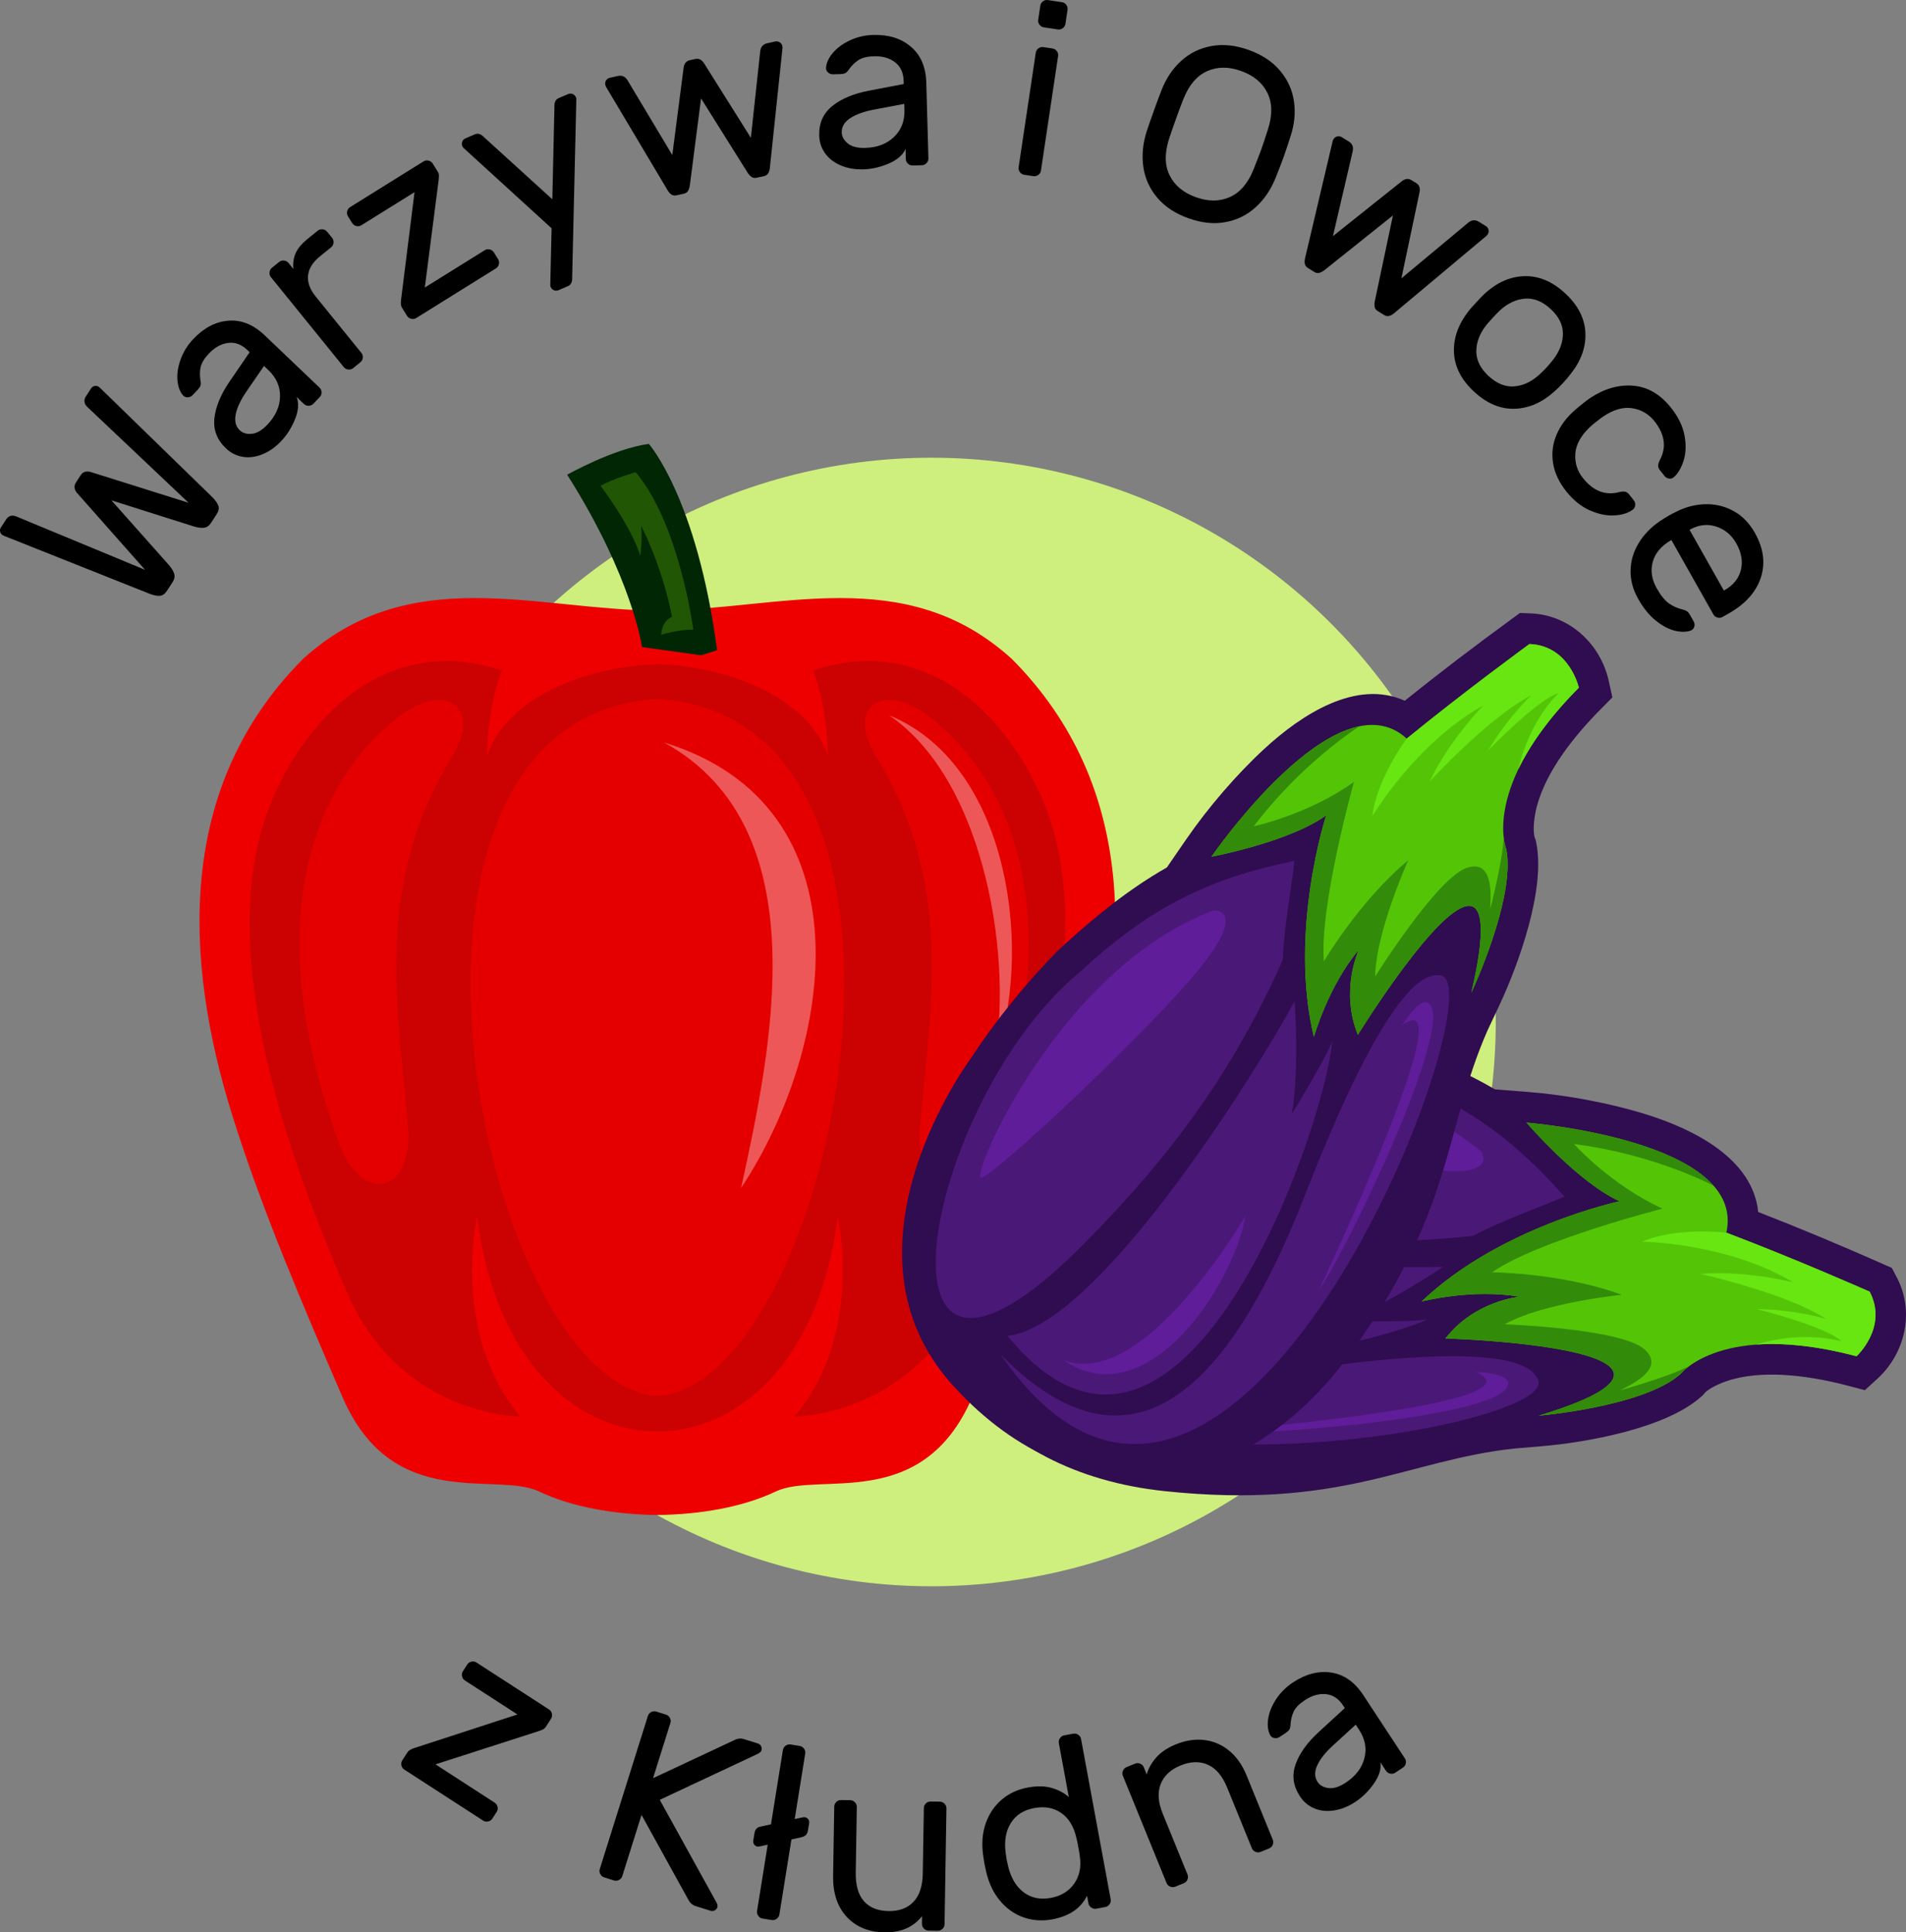
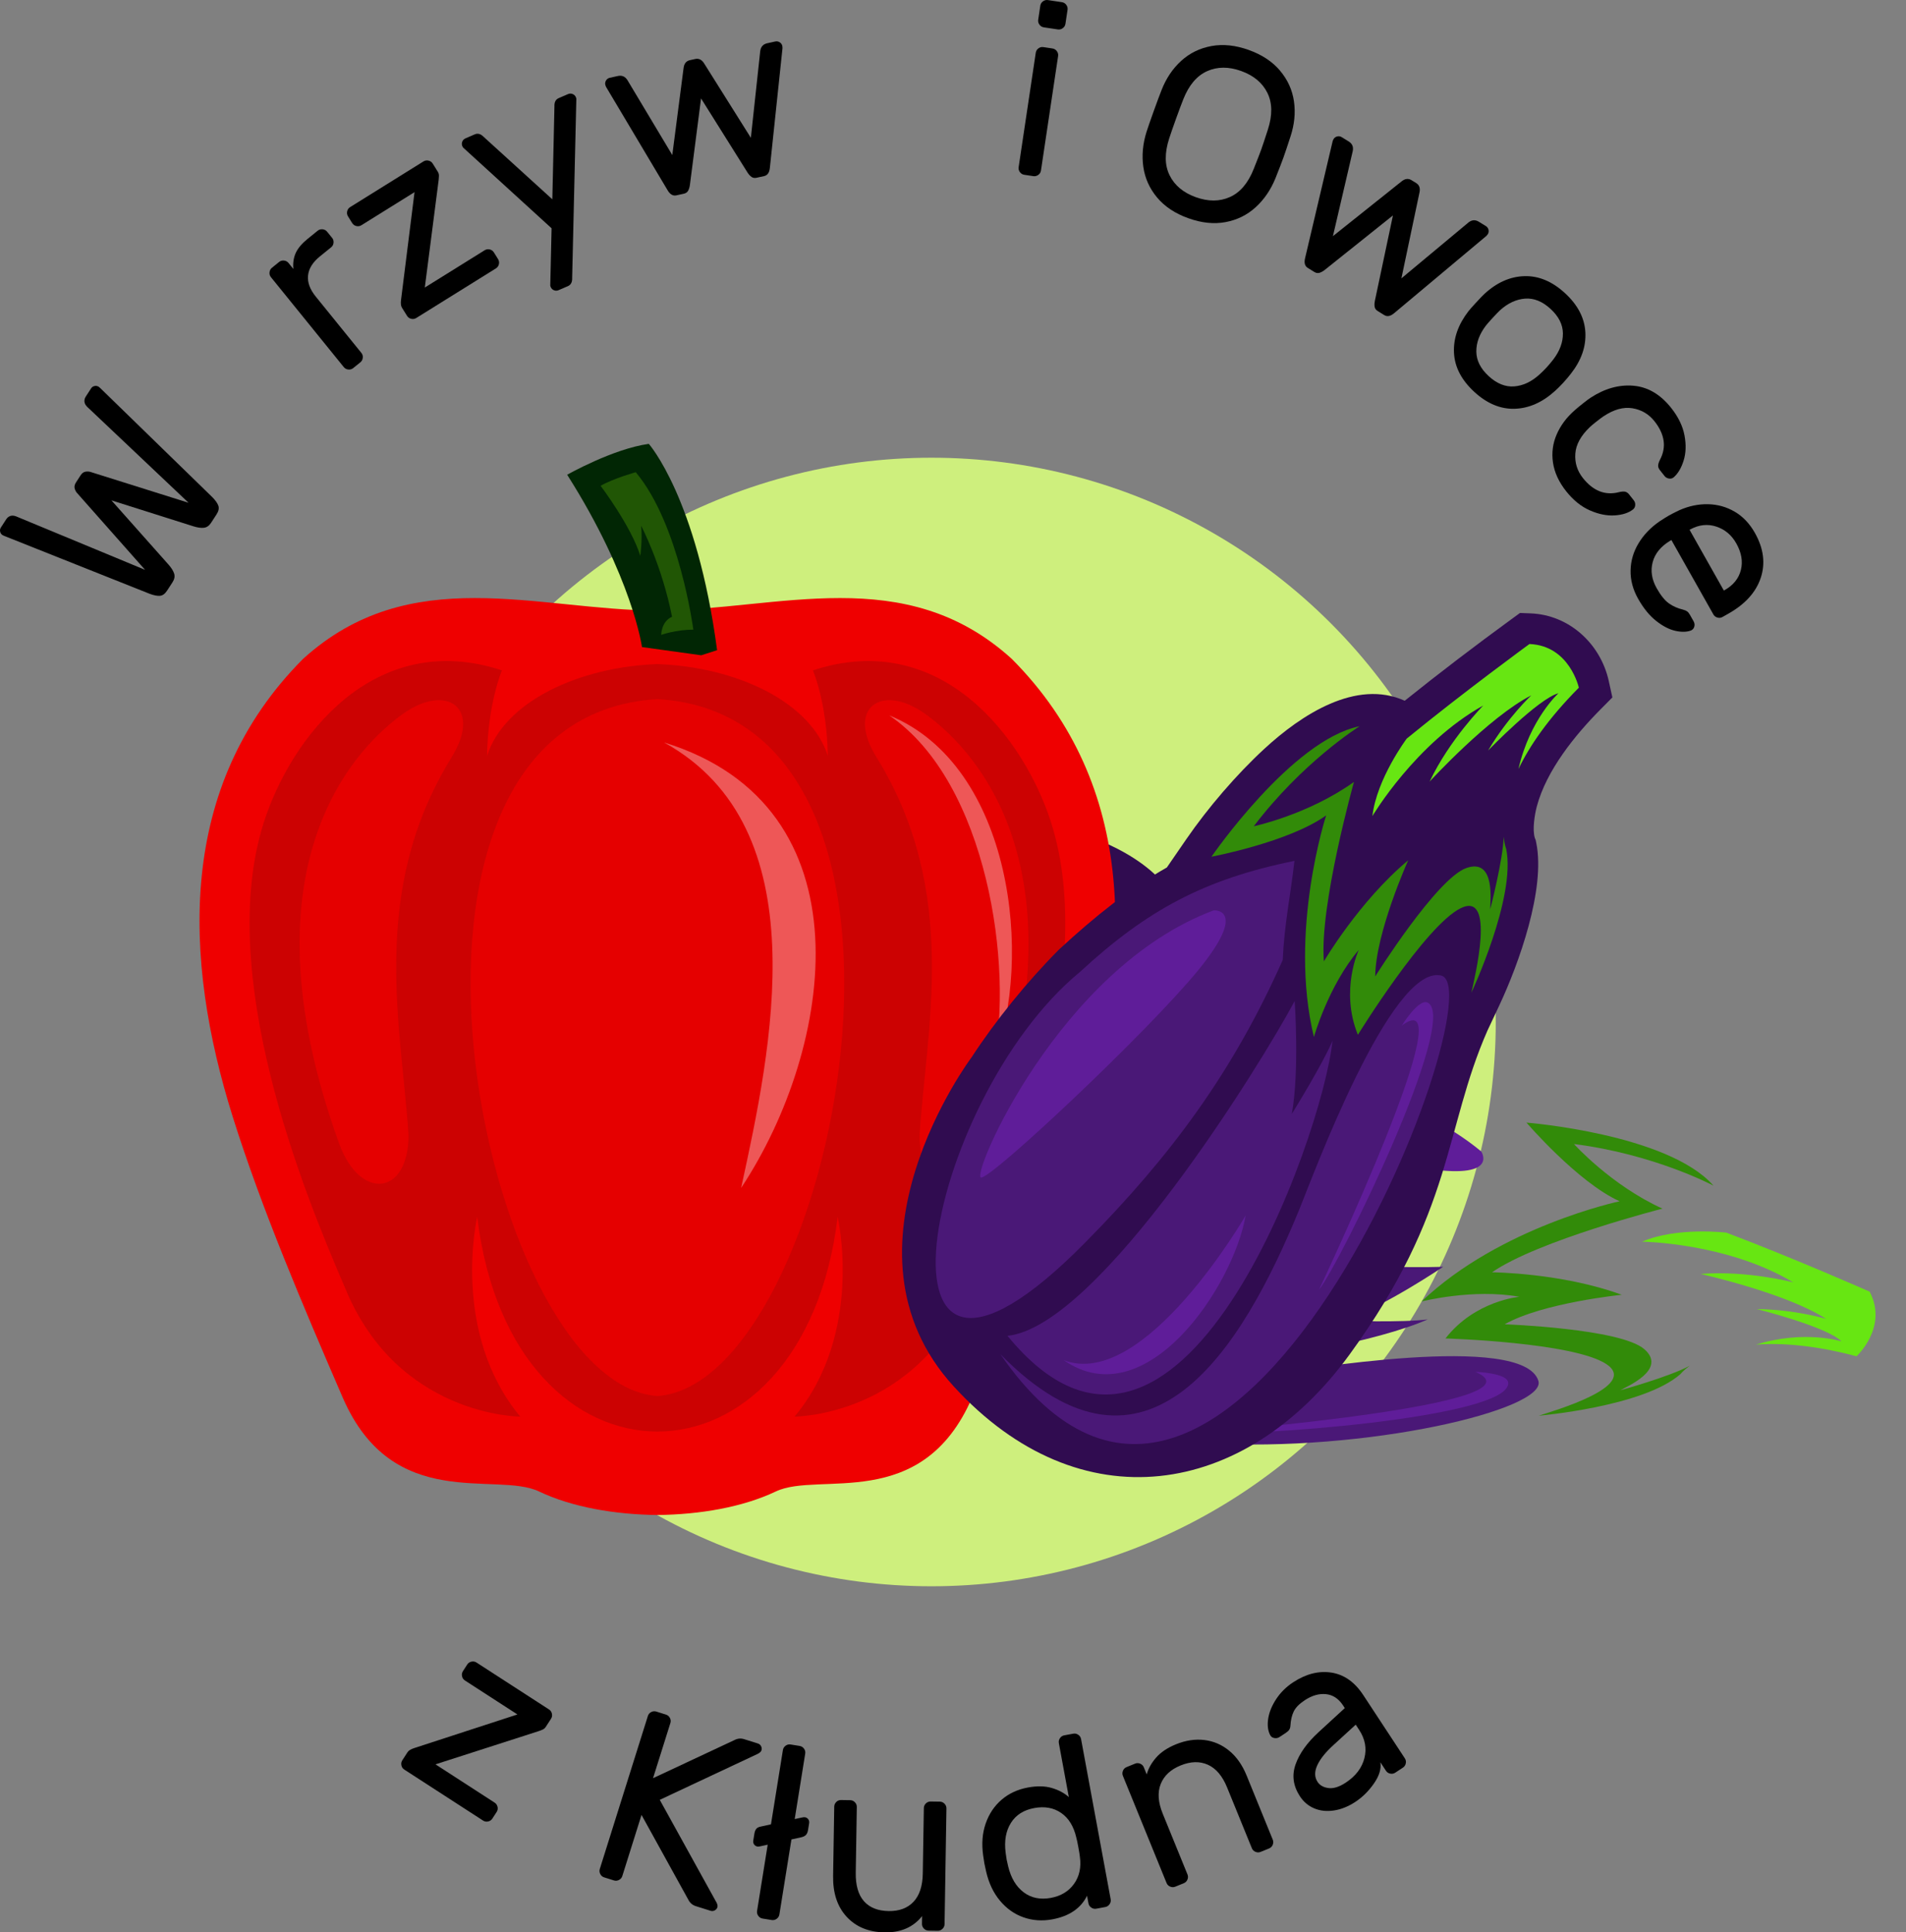
<svg xmlns="http://www.w3.org/2000/svg" id="Warstwa_2" viewBox="0 0 1688.94 1712.22">
  <rect x="0" y="0" width="1688.94" height="1712.22" fill="#808080" stroke="none" />
  <g id="Layer_1">
    <g>
      <circle cx="825.41" cy="905.57" r="500" style="fill:#ceef7d;" />
      <g>
-         <path d="M1092.32,899.5s-210.59-25.49-260.38,132.17c-49.78,157.65,43.15,272.99,199.98,289.58,156.82,16.6,214.31-27.29,309.61-37.7l24.16-2.04c41.1-3.46,110.27-16.03,141.45-43.66l1.92-1.7,1.21-1.57c5.39-5.79,18.06-10.57,25.25-12.5,31.91-8.55,71.42-2.29,102.65,5.95l14.31,3.78,10.94-9.97c24.9-22.72,33.36-59.58,17.35-89.99l-4.4-8.36-8.64-3.82c-36.08-15.99-72.9-31.4-109.79-45.74-4.63-46.91-56.44-73.15-99.2-86.47-32.07-9.99-70.29-17.17-103.98-19.83l-30.13-2.38c-33.23-19.48-69.93-33.67-110.37-46.27l-.57-.18-.57-.15c-37.71-9.98-81.59-17.03-120.8-19.15h0Z" style="fill:#300c50;" />
-         <path d="M1206.17,944.92c-169.44-63.61-487.84,49.99-206.01,123.74,106.02,27.75,197.39,37.81,304.82,26.5,27.41-14.33,53.17-22.7,81.25-34.91-54.08-61.12-102.98-91.3-180.06-115.33h0Z" style="fill:#4a1877;" />
+         <path d="M1092.32,899.5s-210.59-25.49-260.38,132.17l24.16-2.04c41.1-3.46,110.27-16.03,141.45-43.66l1.92-1.7,1.21-1.57c5.39-5.79,18.06-10.57,25.25-12.5,31.91-8.55,71.42-2.29,102.65,5.95l14.31,3.78,10.94-9.97c24.9-22.72,33.36-59.58,17.35-89.99l-4.4-8.36-8.64-3.82c-36.08-15.99-72.9-31.4-109.79-45.74-4.63-46.91-56.44-73.15-99.2-86.47-32.07-9.99-70.29-17.17-103.98-19.83l-30.13-2.38c-33.23-19.48-69.93-33.67-110.37-46.27l-.57-.18-.57-.15c-37.71-9.98-81.59-17.03-120.8-19.15h0Z" style="fill:#300c50;" />
        <path d="M1278.77,1122.5c-61.08,2.16-336.21-5.77-384.17-72.06-84.51,224.05,293.42,153.43,370.48,118.65-21.16,2.91-74.26,1.25-74.26,1.25,36.92-13.28,87.95-47.84,87.95-47.84h0Z" style="fill:#4a1877;" />
-         <path d="M1529.77,1092.23c61.4,23.24,126.95,52.28,126.95,52.28,16.6,31.53-11.61,57.25-11.61,57.25-119.49-31.53-156,15.76-156,15.76-32.77,29.04-125.7,36.92-125.7,36.92,12.86-4.15,89.2-26.14,60.15-45.64-29.04-19.5-142.71-22.82-142.71-22.82,26.13-33.6,65.55-36.92,65.55-36.92-41.08-7.47-86.71,4.15-86.71,4.15,69.7-66.38,175.49-88.79,175.49-88.79-36.92-16.59-82.56-69.7-82.56-69.7,0,0,195.41,15.37,177.15,97.51h0Z" style="fill:#53c506;" />
        <path d="M1497.37,1210.12c-5.77,4.19-8.26,7.4-8.26,7.4-32.77,29.04-125.7,36.92-125.7,36.92,12.86-4.15,89.2-26.14,60.15-45.64-29.04-19.5-142.71-22.82-142.71-22.82,26.13-33.6,65.55-36.92,65.55-36.92-41.08-7.47-86.71,4.15-86.71,4.15,69.7-66.38,175.49-88.79,175.49-88.79-36.92-16.59-82.56-69.7-82.56-69.7,0,0,125.16,9.85,165.78,55.9-1.69-.89-53.08-27.96-123.67-36.93,0,0,32.78,36.51,78.41,57.25,0,0-110.35,28.21-151.01,56.42,0,0,61.82,.42,114.92,19.92,0,0-70.11,7.05-103.72,26.14,0,0,102.48,3.73,123.63,21.98,21.16,18.26-16.59,33.61-21.15,36.51,0,0,43.6-12.02,61.55-21.78h.01s0-.01,0-.01Z" style="fill:#328b09;" />
        <path d="M1363.2,1223.58c-13.31-43.56-211.67-9.35-241.39-5.31-133.64,18.16-294.37,14.1-244.43-165.2-153.81,323.81,501.31,221.2,485.82,170.51h0Z" style="fill:#4a1877;" />
        <path d="M1312.53,1020.26s17.31,26.07-52.9,14.57c-70.21-11.5-251.05-66.05-255.3-74.75-4.24-8.69,195.41-32.96,308.2,60.18Z" style="fill:#5f1d99;" />
        <path d="M1529.77,1092.23s-43.97-5.29-74.67,7.99c0,0,75.09,.83,134,36.09,0,0-41.07-10.78-82.14-7.47,0,0,75.94,16.9,111.18,39.83,0,0-26.96-8.29-61.4-8.71,0,0,61.82,15.45,75.1,28.63,0,0-32.6-10.47-75.84,2.85,22.55-1.69,51.78,.47,89.11,10.32,0,0,28.21-25.72,11.61-57.25,0,0-65.55-29.04-126.95-52.28h0Z" style="fill:#67e612;" />
        <path d="M1092.49,1179.89s-179.64,0-191.67-75.5c-7.28,88.64,131.89,97.4,191.67,75.5Z" style="fill:#5f1d99;" />
        <path d="M1307.4,1215.58s28.22,.83,29.05,9.54c3.02,31.75-238.54,48.53-268.43,43.98,6.21-.63,305.84-24.82,239.38-53.52h0Z" style="fill:#5f1d99;" />
      </g>
      <path d="M477.6,1321.55c-38.16-18.15-129.5,19.39-173.92-83.21-34.89-80.59-72.09-167.85-97.44-248.73-44.01-140.4-50.07-292.95,62.29-405.77,94.74-86.01,206.14-43.5,314.02-42.75,107.88-.75,219.28-43.26,314.02,42.75,112.36,112.82,106.3,265.37,62.29,405.77-25.35,80.88-62.55,168.14-97.44,248.73-44.42,102.6-135.76,65.06-173.92,83.21-29.56,14.05-67.48,20.45-104.95,20.87-37.47-.42-75.39-6.82-104.95-20.87h0Z" style="fill:#ef0000;" />
      <path d="M422.85,1078.19s-23.77,102.6,38.17,177.05c0,0-108.55,0-155.15-113.86-37.73-86.98-114.95-278.42-72.14-412.57,23.82-74.66,97.37-172.21,211.02-134.83,0,0-12.51,29.4-13.14,75.69,15.31-48.12,81.87-78.86,150.94-81.22,69.07,2.36,135.63,33.1,150.94,81.22-.63-46.29-13.14-75.69-13.14-75.69,113.65-37.38,187.2,60.17,211.02,134.83,42.81,134.15-34.41,325.59-72.14,412.57-46.6,113.86-155.15,113.86-155.15,113.86,61.94-74.45,38.17-177.05,38.17-177.05-30.57,253.7-288.83,253.7-319.4,0h0Z" style="fill:#cc0202;" />
      <path d="M568.88,573.35s-8.54-61.78-66.3-152.68c0,0,40.18-22.86,72.33-27.38,0,0,42.66,47.94,60.52,182.82l-14.06,4.52-52.49-7.28h0Z" style="fill:#012604;" />
      <path d="M595.5,546.48c-9.04-45.95-27.38-80.61-27.38-80.61,1.26,12.81-.75,26.62-.75,26.62-8.03-26.12-35.16-62.03-35.16-62.03,11.35-6.52,31.14-12.05,31.14-12.05,38.82,46.2,51.02,139.51,51.02,139.51-15.57,0-28.48,4.64-28.48,4.64,0,0,0-11.81,9.61-16.08h0Z" style="fill:#215605;" />
      <path d="M357.85,632c-36.97,25.97-148.46,128.93-57.47,380.93,18.61,51.52,61.62,46.43,61.62-6.91-5.72-93.66-35.73-214.85,37.61-334.07,28.38-44.89-3.95-66.52-41.76-39.95h0Z" style="fill:#e50000;" />
      <path d="M819.01,632c36.96,25.97,148.45,128.93,57.46,380.93-18.6,51.52-61.61,46.43-61.61-6.91,5.71-93.66,35.73-214.85-37.61-334.07-28.38-44.89,3.95-66.52,41.76-39.95Z" style="fill:#e50000;" />
      <path d="M582.55,619.46c-276.66,16.44-156.84,607.2,0,617.53,156.84-10.33,276.66-601.09,0-617.53Z" style="fill:#e50000;" />
      <path d="M588.43,657.87c137.65,75.87,95.04,271.75,68.3,394.75,82.33-124.36,115.35-338.25-68.3-394.75h0Z" style="fill:rgba(255,255,255,.34);" />
      <path d="M787.94,633.87c87.66,59.56,110.05,225.02,92.47,305.91,35.32-89.32,17.05-261.25-92.47-305.91h0Z" style="fill:rgba(255,255,255,.34);" />
      <g>
        <path d="M860.88,936.94s-127.36,169.64-15.72,291.58c111.63,121.94,257.99,99.13,350.77-28.39,92.78-127.51,83.52-199.24,122.15-286.99l10.32-21.93c17.55-37.33,41.25-103.52,32.91-144.33l-.51-2.51-.76-1.84c-2.32-7.56-.12-20.93,1.8-28.12,8.56-31.91,33.73-62.99,56.49-85.92l10.42-10.51-3.17-14.45c-7.22-32.93-34.91-58.68-69.25-60.02l-9.44-.37-7.63,5.56c-31.89,23.26-63.65,47.44-94.51,72.22-42.94-19.44-91.57,12.3-124.48,42.67-24.69,22.78-50.01,52.29-69.16,80.14l-17.13,24.91c-33.48,19.03-64.13,43.72-95.27,72.44l-.43,.4-.42,.42c-27.49,27.67-55.54,62.15-76.98,95.04h0Z" style="fill:#300c50;" />
        <path d="M957.14,861.06c-139.81,114.94-200.62,447.47,4.16,240.27,77.04-77.94,131.44-152.03,175.36-250.73,1.3-30.9,6.92-57.39,10.39-87.81-79.97,16.27-130.56,43.53-189.91,98.27h0Z" style="fill:#4a1877;" />
        <path d="M1147.23,886.97c-28.67,53.98-173.1,288.29-254.49,296.68,151.77,185.21,279.58-177.4,288-261.52-8.07,19.77-36.06,64.93-36.06,64.93,6.97-38.61,2.55-100.09,2.55-100.09Z" style="fill:#4a1877;" />
-         <path d="M1246.52,654.47c50.82-41.56,108.75-83.81,108.75-83.81,35.6,1.39,43.77,38.69,43.77,38.69-87.05,87.71-64.35,142.97-64.35,142.97,8.76,42.9-30.88,127.32-30.88,127.32,2.84-13.21,21.96-90.31-9.44-74.91-31.41,15.4-91.13,112.19-91.13,112.19-16.03-39.44,.8-75.23,.8-75.23-27,31.83-39.76,77.16-39.76,77.16-22.64-93.55,10.86-196.37,10.86-196.37-32.84,23.68-101.64,36.65-101.64,36.65,0,0,111-161.54,173.02-104.66Z" style="fill:#53c506;" />
        <path d="M1332.41,741.47c.74,7.09,2.28,10.85,2.28,10.85,8.76,42.9-30.88,127.32-30.88,127.32,2.84-13.21,21.96-90.31-9.44-74.91-31.41,15.4-91.13,112.19-91.13,112.19-16.03-39.44,.8-75.23,.8-75.23-27,31.83-39.76,77.16-39.76,77.16-22.64-93.55,10.86-196.37,10.86-196.37-32.84,23.68-101.64,36.65-101.64,36.65,0,0,71.11-103.47,131.29-115.62-1.61,1.01-50.75,31.99-93.81,88.63,0,0,48-10.13,88.79-39.28,0,0-30.75,109.68-26.65,159,0,0,31.27-53.33,74.71-89.57,0,0-28.95,64.25-29.23,102.89,0,0,54.48-86.88,80.86-96.07,26.39-9.2,20.81,31.17,21.04,36.57,0,0,11.39-43.77,11.91-64.19v-.02h0Z" style="fill:#328b09;" />
        <path d="M1276.98,864.4c-44.38-10.26-113.93,178.63-125.29,206.39-51.09,124.82-134.97,261.99-265.29,129.09,203.52,295.1,442.23-323.55,390.58-335.48h0Z" style="fill:#4a1877;" />
        <path d="M1075.57,806.62s31.23-1.96-13.84,53.1c-45.07,55.05-182.72,184.39-192.38,183.71-9.65-.67,69.16-185.7,206.22-236.81Z" style="fill:#5f1d99;" />
        <path d="M1246.52,654.47s-26.57,35.43-30.42,68.66c0,0,38.26-64.62,98.26-98.01,0,0-29.88,30.18-47.54,67.41,0,0,52.6-57.32,90.08-76.38,0,0-20.66,19.21-38.24,48.82,0,0,44.29-45.81,62.34-50.72,0,0-25.37,23-35.45,67.11,9.81-20.38,26.3-44.61,53.49-72.01,0,0-8.17-37.3-43.77-38.69,0,0-57.93,42.25-108.75,83.81h0Z" style="fill:#67e612;" />
        <path d="M1103.8,1076.99s-89.82,155.58-161.23,128.24c73.12,50.62,150.29-65.52,161.23-128.24Z" style="fill:#5f1d99;" />
        <path d="M1242.15,908.72s14.83-24.02,22.79-20.38c29.01,13.25-77.24,230.84-96.13,254.45,2.56-5.69,131.43-277.27,73.34-234.07h0Z" style="fill:#5f1d99;" />
      </g>
      <g>
        <path d="M167.09,445.49l-89.86-85.03c-1.48-1.49-2.28-3.01-2.41-4.58-.12-1.56,.26-3.02,1.13-4.38l4.79-7.38c.72-1.11,1.74-1.8,3.06-2.08,1.32-.28,2.53-.06,3.64,.66l1.36,1.14,99.34,96.69c2.84,2.89,4.63,5.46,5.38,7.68,.74,2.23,.19,4.76-1.64,7.59l-4.79,7.38c-1.76,2.71-3.9,4.2-6.44,4.47-2.54,.28-5.63-.15-9.26-1.29l-72.66-23.01,50.63,56.97c2.52,2.86,4.17,5.5,4.95,7.93,.78,2.43,.3,5-1.46,7.71l-4.79,7.38c-1.84,2.83-3.92,4.36-6.26,4.59-2.34,.23-5.4-.36-9.21-1.78L3.8,474.89l-1.6-.77c-1.11-.72-1.8-1.73-2.08-3.06-.28-1.32-.06-2.53,.66-3.64l4.79-7.38c.88-1.35,2.06-2.29,3.53-2.82,1.48-.52,3.2-.42,5.16,.33l114.28,47.38-59.92-67.71c-1.07-1.04-1.87-2.43-2.4-4.18-.53-1.74-.16-3.6,1.12-5.57l4.07-6.28c1.28-1.97,2.82-3.06,4.63-3.29,1.81-.22,3.41-.06,4.8,.49l86.26,27.11Z" />
-         <path d="M221.21,312.09l-2.07-1.97c-5.2-4.96-10.85-7.05-16.96-6.29-6.1,.77-11.79,3.91-17.05,9.43-4.05,4.25-6.49,8.25-7.34,12s-.85,8.06,0,12.92c.24,1.45,.17,2.69-.22,3.74-.39,1.05-1.19,2.21-2.41,3.48l-4.55,4.78c-1.12,1.17-2.52,1.8-4.23,1.89-1.71,.09-3.1-.47-4.16-1.69-2.88-3.35-4.55-7.93-5-13.73-.45-5.8,.54-11.99,2.98-18.59,2.44-6.59,6.18-12.54,11.25-17.85,9.41-9.87,19.79-15.23,31.13-16.07,11.34-.84,22,3.5,31.98,13.01l48.56,46.3c1.17,1.12,1.77,2.5,1.81,4.16,.04,1.66-.5,3.07-1.61,4.24l-5.62,5.89c-1.11,1.17-2.5,1.77-4.16,1.81-1.66,.04-3.07-.5-4.24-1.61l-6.53-6.22c2.2,5.34,1.78,11.84-1.25,19.48-3.03,7.65-7.18,14.23-12.44,19.75-5.16,5.41-10.75,9.31-16.76,11.68-6.01,2.38-11.8,3.08-17.38,2.13-5.57-.95-10.48-3.46-14.73-7.51-7.96-7.59-11.36-16.51-10.21-26.75,1.16-10.24,5.64-21.06,13.46-32.45l17.74-25.94Zm12.74,12.15l-14.89,21.67c-5.52,7.91-8.9,14.92-10.16,21.02-1.25,6.1-.08,10.87,3.53,14.31,2.65,2.53,6.21,3.59,10.66,3.17,4.45-.42,9.05-3.12,13.81-8.11,7.29-7.64,11.03-15.93,11.23-24.85,.2-8.93-3.2-16.73-10.21-23.41l-3.98-3.8Z" />
        <path d="M285.86,203.18c1.65,.18,2.98,.89,4,2.14l4.43,5.47c1.02,1.26,1.44,2.71,1.26,4.36-.17,1.65-.89,2.98-2.14,4l-9.92,8.03c-6.38,5.17-9.89,10.8-10.53,16.88-.64,6.09,1.63,12.32,6.8,18.7l40.44,49.92c1.02,1.26,1.44,2.71,1.26,4.36-.17,1.65-.89,2.98-2.14,4l-6.33,5.12c-1.26,1.02-2.7,1.44-4.36,1.26-1.65-.17-2.98-.88-4-2.14l-64.53-79.66c-1.02-1.25-1.44-2.7-1.26-4.36,.17-1.65,.88-2.98,2.14-4l6.32-5.12c1.25-1.01,2.7-1.43,4.36-1.26,1.65,.18,2.98,.89,4,2.14l4.29,5.3c-.49-5.26,.21-9.99,2.11-14.17,1.9-4.18,5.41-8.35,10.54-12.5l8.89-7.2c1.25-1.01,2.7-1.43,4.36-1.26Z" />
        <path d="M433.94,221.03c1.62,.38,2.85,1.25,3.7,2.62l3.72,5.98c.85,1.37,1.09,2.86,.72,4.48-.38,1.62-1.25,2.85-2.62,3.7l-70.59,43.96c-1.37,.85-2.86,1.09-4.48,.72-1.62-.37-2.85-1.25-3.7-2.62l-4.54-7.28c-.93-1.49-1.18-3.84-.76-7.04l11.93-95.29-47.06,29.31c-1.37,.85-2.86,1.09-4.48,.72-1.62-.37-2.85-1.25-3.7-2.62l-3.72-5.98c-.85-1.37-1.09-2.86-.72-4.48,.38-1.61,1.25-2.85,2.62-3.7l64.99-40.47c1.37-.85,2.86-1.09,4.48-.72,1.62,.38,2.85,1.25,3.7,2.62l4.54,7.28c.78,1.25,1.1,2.6,.97,4.06-.13,1.46-.2,2.46-.21,2.98l-12.3,95.52,53.04-33.03c1.37-.85,2.86-1.09,4.48-.72Z" />
        <path d="M503.23,253.55l-8.28,3.57c-1.35,.58-2.7,.6-4.04,.07-1.35-.54-2.32-1.48-2.9-2.82-.23-.54-.37-1.04-.41-1.5l1.17-50.58-78.26-71.41c-.31-.35-.58-.79-.81-1.33-.58-1.34-.6-2.69-.07-4.04,.53-1.35,1.48-2.31,2.82-2.9l8.28-3.57c2.69-1.16,5.34-.39,7.95,2.32l60.75,55.25,1.87-82.28c-.18-3.75,1.07-6.21,3.77-7.38l8.28-3.57c1.34-.58,2.69-.6,4.04-.07,1.35,.54,2.32,1.48,2.9,2.82,.23,.54,.37,1.04,.41,1.5l-3.7,158.54c.18,3.75-1.07,6.21-3.77,7.38Z" />
        <path d="M673.68,45.09c.54-3.72,2.59-5.97,6.17-6.76l7.09-1.56c1.43-.31,2.76-.08,3.98,.7,1.22,.78,1.99,1.89,2.31,3.32l.16,1.77-11.19,106.06c-.41,4.3-2.12,6.77-5.13,7.43l-6.66,1.46c-1.72,.38-3.2,.14-4.44-.72-1.24-.85-2.42-2.13-3.54-3.84l-41.22-65.73-9.92,76.95c-.31,2.02-.85,3.68-1.61,4.97-.77,1.29-2.01,2.13-3.73,2.51l-6.66,1.46c-3.01,.66-5.6-.87-7.77-4.6l-54.56-91.64-.59-1.67c-.31-1.43-.08-2.76,.7-3.98,.78-1.22,1.89-1.99,3.32-2.31l7.09-1.56c3.58-.79,6.39,.4,8.44,3.55l39.81,66.49,10.04-77.43c.54-3.72,2.38-5.93,5.53-6.62l4.73-1.04c3.15-.69,5.75,.54,7.79,3.7l41.53,66.12,8.32-77.05Z" />
-         <path d="M800.8,74.43l-.08-2.86c-.2-7.18-2.74-12.65-7.61-16.4-4.87-3.75-11.12-5.52-18.74-5.31-5.87,.16-10.42,1.28-13.66,3.35-3.24,2.07-6.28,5.13-9.1,9.17-.85,1.2-1.78,2.03-2.79,2.5-1.02,.47-2.4,.73-4.16,.78l-6.6,.18c-1.61,.04-3.06-.5-4.34-1.64-1.28-1.14-1.87-2.51-1.77-4.13,.32-4.41,2.36-8.83,6.12-13.27,3.76-4.43,8.83-8.13,15.21-11.1,6.37-2.96,13.22-4.55,20.56-4.75,13.63-.38,24.77,3.13,33.42,10.52,8.64,7.39,13.15,17.98,13.54,31.76l1.87,67.07c.04,1.62-.5,3.02-1.64,4.23-1.14,1.21-2.52,1.83-4.13,1.88l-8.14,.23c-1.62,.04-3.02-.5-4.23-1.64-1.21-1.14-1.83-2.51-1.88-4.13l-.25-9.02c-2.2,5.34-7.07,9.66-14.61,12.95-7.54,3.29-15.12,5.04-22.74,5.25-7.48,.21-14.19-.96-20.13-3.51-5.94-2.55-10.55-6.12-13.83-10.73-3.28-4.6-5.01-9.84-5.17-15.7-.31-11,3.56-19.72,11.6-26.18,8.04-6.46,18.84-10.98,32.42-13.56l30.87-5.92Zm.49,17.59l-25.83,4.9c-9.49,1.73-16.83,4.32-22.01,7.76-5.19,3.45-7.71,7.66-7.57,12.65,.1,3.67,1.88,6.92,5.33,9.76,3.45,2.84,8.62,4.16,15.52,3.97,10.56-.29,19.05-3.54,25.48-9.73,6.43-6.19,9.51-14.13,9.24-23.81l-.15-5.5Z" />
        <path d="M920.06,154.96c-1.34,.99-2.8,1.36-4.39,1.12l-8.05-1.21c-1.6-.24-2.89-1.02-3.87-2.36-.99-1.33-1.36-2.8-1.12-4.39l15.18-101.39c.24-1.59,1.02-2.88,2.36-3.87,1.33-.99,2.8-1.36,4.39-1.12l8.05,1.21c1.59,.24,2.88,1.03,3.87,2.36,.99,1.34,1.36,2.8,1.12,4.39l-15.18,101.39c-.24,1.6-1.03,2.89-2.36,3.87Zm21.69-130c-1.34,.99-2.8,1.36-4.39,1.12l-12.4-1.86c-1.6-.24-2.89-1.02-3.87-2.36-.99-1.33-1.36-2.8-1.12-4.39l1.86-12.4c.24-1.59,1.02-2.88,2.36-3.87,1.33-.99,2.8-1.36,4.39-1.12l12.4,1.86c1.59,.24,2.88,1.03,3.87,2.36,.99,1.34,1.36,2.8,1.12,4.39l-1.86,12.4c-.24,1.6-1.03,2.89-2.36,3.87Z" />
        <path d="M1134.32,62.72c6.77,8.05,10.87,17.12,12.3,27.22,1.43,10.1,.39,20.45-3.1,31.03-2.71,8.38-4.78,14.57-6.22,18.57-1.44,4-3.79,10.09-7.04,18.27-4.19,10.34-10.06,18.94-17.59,25.82-7.54,6.87-16.45,11.27-26.72,13.18s-21.28,.76-33.01-3.46c-11.73-4.22-20.94-10.34-27.64-18.37-6.7-8.02-10.76-17.09-12.19-27.19-1.43-10.1-.46-20.47,2.9-31.11,1.35-4.19,3.49-10.35,6.42-18.5,2.93-8.14,5.21-14.26,6.84-18.35,4.05-10.39,9.85-19.02,17.39-25.89,7.54-6.87,16.48-11.25,26.83-13.14,10.34-1.89,21.38-.72,33.11,3.5,11.73,4.22,20.98,10.36,27.75,18.4Zm-64.66,.34c-9.1,4.05-16.14,12.35-21.12,24.9-1.63,4.09-3.78,9.86-6.47,17.31-2.68,7.45-4.7,13.27-6.05,17.46-4.16,12.85-4.02,23.73,.41,32.65,4.42,8.92,12.16,15.37,23.2,19.34,11.04,3.97,21.11,3.94,30.2-.12,9.09-4.05,16.14-12.35,21.12-24.9,3.25-8.18,5.48-13.93,6.67-17.24,1.19-3.31,3.14-9.16,5.84-17.54,4.16-12.84,4.02-23.73-.41-32.65-4.43-8.92-12.16-15.37-23.2-19.34-11.04-3.97-21.11-3.93-30.21,.12Z" />
        <path d="M1301.3,197.06c2.97-2.3,6.02-2.49,9.14-.57l6.18,3.81c1.25,.77,2.04,1.86,2.38,3.27,.33,1.41,.12,2.75-.65,3.99l-1.11,1.38-81.76,68.48c-3.28,2.8-6.23,3.4-8.85,1.78l-5.8-3.58c-1.5-.92-2.4-2.12-2.69-3.6-.3-1.48-.26-3.22,.12-5.22l16.05-75.91-60.62,48.43c-1.63,1.24-3.17,2.05-4.61,2.45-1.45,.4-2.93,.13-4.42-.79l-5.8-3.58c-2.62-1.62-3.42-4.52-2.38-8.71l24.46-103.81,.74-1.61c.77-1.25,1.86-2.04,3.27-2.38,1.41-.33,2.74-.12,3.99,.65l6.18,3.81c3.12,1.92,4.32,4.73,3.6,8.42l-17.59,75.48,61.04-48.69c2.97-2.3,5.83-2.61,8.58-.92l4.12,2.54c2.74,1.69,3.76,4.38,3.03,8.07l-16.09,76.4,59.54-49.61Z" />
        <path d="M1385.07,339.29c-2.39,2.59-4.78,4.97-7.18,7.14-11.11,10.1-22.99,15.36-35.63,15.77-12.65,.41-24.63-4.6-35.95-15.04-11.32-10.44-17.29-21.98-17.91-34.61-.62-12.64,3.66-24.9,12.83-36.8,.98-1.29,3.22-3.81,6.7-7.59,3.68-3.99,6.12-6.53,7.32-7.62,11-10.2,22.85-15.49,35.55-15.85,12.7-.36,24.71,4.68,36.03,15.12,11.32,10.44,17.32,22,17.99,34.69,.67,12.69-3.63,24.93-12.91,36.72-1.97,2.57-4.25,5.26-6.83,8.06Zm-.15-43.82c-.06-7.84-3.7-15.08-10.93-21.74-7.23-6.66-14.74-9.7-22.56-9.13-7.81,.58-15.23,4.02-22.23,10.32-1.3,1.19-3.49,3.46-6.57,6.81-2.98,3.23-4.97,5.5-5.95,6.78-5.72,7.5-8.54,15.16-8.48,23,.06,7.83,3.7,15.08,10.92,21.74,7.22,6.66,14.74,9.7,22.56,9.13,7.81-.58,15.22-4.02,22.23-10.32,2.4-2.17,4.55-4.28,6.44-6.33,1.89-2.05,3.92-4.47,6.09-7.25,5.71-7.5,8.54-15.16,8.48-23Z" />
        <path d="M1434.44,436.12c2.36-.56,4.21-.71,5.53-.45,1.33,.26,2.54,1.08,3.63,2.46l4.09,5.18c1,1.26,1.43,2.7,1.3,4.3-.14,1.6-.78,2.86-1.93,3.77-3.91,3.09-9.34,4.86-16.28,5.3-6.94,.44-14.29-1.05-22.03-4.46-7.74-3.41-14.75-9.09-21.03-17.03-6.46-8.17-10.32-16.61-11.6-25.32-1.28-8.71-.17-17.07,3.33-25.06,3.49-8,8.84-15.12,16.05-21.38,1.29-1.21,3.89-3.35,7.8-6.45,2.76-2.18,4.76-3.67,6-4.46,12.56-8.24,25.24-11.82,38.07-10.73,12.82,1.09,24,7.67,33.55,19.75,6.27,7.94,10.18,16.02,11.73,24.24,1.54,8.22,1.3,15.61-.72,22.16-2.02,6.55-4.9,11.49-8.63,14.81-1.18,1.12-2.61,1.55-4.3,1.3-1.7-.25-3.04-1.01-4.04-2.27l-4.09-5.18c-1.09-1.38-1.61-2.75-1.56-4.1,.05-1.35,.62-3.11,1.71-5.28,5.79-11.12,4.14-22.44-4.95-33.94-5-6.33-11.5-10.17-19.48-11.52-7.99-1.35-16.57,1.04-25.74,7.16-1.36,.89-3.48,2.47-6.35,4.74-2.65,2.09-4.56,3.69-5.73,4.81-8,7.62-12.28,15.45-12.85,23.48-.58,8.03,1.64,15.2,6.64,21.53,9.09,11.51,19.72,15.73,31.88,12.66Z" />
        <path d="M1560.26,511.9c-4.22,12.82-13.8,23.45-28.75,31.88l-5.17,2.92c-1.41,.79-2.91,.97-4.5,.52-1.6-.45-2.79-1.37-3.59-2.78l-37.19-65.91-1.15,.65c-8.29,5.01-13.44,11.33-15.45,18.95-2.02,7.62-.83,15.33,3.57,23.12,3.6,6.39,7.22,10.87,10.87,13.44,3.64,2.58,7.79,4.4,12.44,5.48,1.6,.44,2.82,.97,3.67,1.59,.85,.61,1.67,1.62,2.47,3.03l3.24,5.75c.87,1.53,1.07,3.1,.63,4.7-.45,1.6-1.41,2.73-2.88,3.4-3.74,1.43-8.34,1.55-13.82,.35-5.48-1.2-11.18-4.14-17.09-8.8-5.91-4.66-11.25-11.21-16.01-19.64-4.61-8.18-6.83-16.52-6.67-25.03,.16-8.51,2.5-16.53,7.02-24.04,4.51-7.52,10.71-14,18.58-19.45,3.69-2.42,6.55-4.2,8.6-5.36,2.04-1.15,5.05-2.69,9.03-4.59,8.35-3.7,16.78-5.47,25.3-5.31,8.51,.16,16.4,2.36,23.68,6.6,7.27,4.23,13.25,10.5,17.93,18.8,7.71,13.67,9.46,26.91,5.24,39.73Zm-32.73,11.39l.58-.32c7.79-4.4,12.63-10.37,14.52-17.92,1.89-7.55,.52-15.41-4.09-23.59-4.18-7.41-10.09-12.37-17.74-14.87-7.65-2.51-15.34-1.66-23.07,2.53l-.58,.32,30.38,53.84Z" />
      </g>
      <g>
        <path d="M440.9,1601.03c.35,1.62,.08,3.11-.79,4.47l-3.83,5.91c-.88,1.36-2.13,2.21-3.75,2.55-1.63,.35-3.11,.08-4.47-.79l-69.82-45.18c-1.36-.88-2.21-2.12-2.55-3.75-.35-1.62-.08-3.11,.79-4.47l4.66-7.2c.96-1.48,2.97-2.7,6.05-3.68l91.31-29.74-46.54-30.12c-1.36-.88-2.21-2.12-2.55-3.75-.35-1.62-.08-3.11,.79-4.47l3.82-5.91c.88-1.35,2.12-2.21,3.75-2.55,1.62-.35,3.11-.08,4.47,.79l64.27,41.6c1.35,.88,2.2,2.13,2.55,3.75,.35,1.62,.08,3.11-.79,4.47l-4.66,7.2c-.8,1.23-1.88,2.1-3.26,2.61-1.38,.51-2.31,.86-2.79,1.08l-91.68,29.5,52.45,33.95c1.35,.88,2.2,2.13,2.55,3.75Z" />
        <path d="M634.79,1685.51c.96,1.84,1.26,3.32,.91,4.44-.4,1.26-1.19,2.2-2.39,2.82-1.2,.62-2.42,.74-3.68,.34l-13.01-4.09c-2.94-.92-5.13-2.76-6.57-5.52l-41.59-75.33-17.02,54.15c-.48,1.54-1.46,2.69-2.93,3.46-1.47,.77-2.98,.91-4.52,.43l-8.61-2.7c-1.54-.48-2.69-1.46-3.46-2.93-.77-1.47-.91-2.97-.43-4.52l42.61-135.58c.48-1.54,1.46-2.69,2.93-3.46,1.47-.77,2.97-.91,4.52-.43l8.6,2.7c1.54,.48,2.69,1.46,3.46,2.93,.77,1.47,.91,2.98,.43,4.51l-15.37,48.9,72.2-33.81c2.76-1.44,5.61-1.7,8.54-.77l12.17,3.83c1.26,.4,2.2,1.19,2.82,2.39,.62,1.2,.74,2.42,.34,3.68-.35,1.12-1.45,2.16-3.29,3.12l-86.83,40.74,50.13,90.7Z" />
        <path d="M710.67,1610.46c1.08-.27,1.91-.36,2.49-.27,1.3,.21,2.32,.82,3.05,1.83,.73,1.01,.99,2.17,.78,3.47l-.98,6.08c-.3,1.88-.9,3.31-1.8,4.28-.9,.97-2.27,1.68-4.13,2.12l-8.78,1.93-10.67,66.47c-.26,1.59-1.06,2.88-2.4,3.85-1.35,.97-2.81,1.33-4.41,1.08l-8.04-1.29c-1.6-.26-2.88-1.05-3.85-2.4-.98-1.34-1.33-2.81-1.08-4.41l9.42-58.65-6.47,1.41c-1.23,.25-2.06,.34-2.49,.27-1.3-.21-2.32-.82-3.05-1.83s-.99-2.16-.78-3.47l.98-6.08c.33-2.03,.94-3.53,1.84-4.5,.9-.97,2.26-1.6,4.09-1.91l8.78-1.93,10.57-65.82c.26-1.59,1.05-2.87,2.4-3.85,1.34-.97,2.81-1.33,4.41-1.08l8.04,1.29c1.59,.26,2.87,1.06,3.85,2.4,.97,1.35,1.33,2.81,1.07,4.41l-9.31,58,6.47-1.41Z" />
        <path d="M741.04,1596.67c1.19-1.15,2.59-1.72,4.21-1.69l8.14,.13c1.61,.03,2.99,.64,4.15,1.83,1.15,1.19,1.72,2.6,1.69,4.21l-.94,58.07c-.18,11.15,2.21,19.58,7.18,25.31,4.97,5.73,12.29,8.67,21.97,8.83,9.38,.15,16.73-2.59,22.03-8.22,5.3-5.63,8.04-13.95,8.22-24.95l.94-58.07c.03-1.61,.63-3,1.83-4.15,1.19-1.15,2.59-1.72,4.21-1.69l8.14,.13c1.61,.03,3,.64,4.15,1.83,1.15,1.19,1.72,2.6,1.69,4.21l-1.66,102.51c-.03,1.62-.64,3-1.83,4.15-1.19,1.16-2.6,1.72-4.21,1.69l-8.14-.13c-1.62-.03-3-.63-4.15-1.83-1.16-1.19-1.72-2.59-1.69-4.21l.11-6.82c-7.79,9.85-18.87,14.66-33.24,14.42-14.08-.23-25.26-4.81-33.55-13.75-8.29-8.94-12.31-21.03-12.06-36.28l1-61.37c.03-1.61,.63-2.99,1.83-4.15Z" />
        <path d="M938.27,1544.58c-.29-1.58,.03-3.06,.97-4.43,.94-1.37,2.2-2.2,3.79-2.49l8-1.48c1.58-.29,3.06,.03,4.43,.97,1.37,.94,2.2,2.21,2.49,3.79l26.23,141.92c.29,1.59-.03,3.06-.97,4.43-.94,1.37-2.21,2.2-3.79,2.49l-8,1.48c-1.59,.29-3.06-.03-4.43-.97-1.37-.94-2.2-2.2-2.49-3.79l-1.24-6.71c-5.54,11.17-15.82,18.14-30.81,20.91-8.94,1.65-17.44,1.06-25.5-1.78-8.06-2.83-15-7.74-20.84-14.72-5.84-6.98-9.93-15.62-12.29-25.92l-1.54-7.1-1.06-6.96c-1.49-10.46-.75-19.96,2.23-28.49,2.97-8.53,7.68-15.55,14.12-21.07,6.44-5.51,14.2-9.11,23.29-10.79,8.08-1.49,15.15-1.35,21.22,.44,6.07,1.79,11.08,4.48,15.03,8.07l-8.84-47.81Zm2.03,61.82c-6.66-4.59-14.61-6.03-23.84-4.32-9.38,1.73-16.28,6.14-20.71,13.22-4.43,7.08-5.98,15.87-4.64,26.36l.9,6.1,1.34,6.02c2.49,10.28,7.08,17.93,13.75,22.96,6.67,5.03,14.69,6.68,24.07,4.95,8.94-1.65,15.78-5.79,20.53-12.41,4.74-6.62,6.48-14.58,5.21-23.89-.12-1.47-.58-4.37-1.38-8.69-.77-4.18-1.37-6.98-1.78-8.4-2.3-10.01-6.78-17.32-13.44-21.9Z" />
        <path d="M1127.79,1634.65c-.65,1.53-1.71,2.6-3.21,3.21l-7.54,3.07c-1.5,.61-3.01,.59-4.54-.05-1.53-.64-2.6-1.71-3.21-3.21l-21.92-53.79c-4.15-10.19-9.82-16.9-17-20.15-7.19-3.25-15.26-3.05-24.22,.61-8.83,3.6-14.71,9.08-17.64,16.46s-2.33,16.15,1.82,26.34l21.92,53.79c.61,1.5,.59,3.01-.05,4.54-.64,1.53-1.71,2.6-3.21,3.21l-7.54,3.07c-1.5,.61-3.01,.59-4.54-.05-1.53-.64-2.6-1.71-3.21-3.21l-38.69-94.94c-.61-1.49-.59-3,.05-4.54,.64-1.53,1.71-2.6,3.21-3.21l7.54-3.07c1.49-.61,3-.59,4.54,.05,1.53,.65,2.6,1.71,3.21,3.21l2.57,6.32c1.38-5.16,4.15-10.12,8.3-14.9,4.15-4.78,10.03-8.72,17.63-11.82,8.56-3.49,16.91-4.75,25.06-3.8,8.15,.96,15.49,4.1,22.02,9.44,6.53,5.34,11.71,12.69,15.52,22.06l23.16,56.84c.61,1.5,.59,3.01-.05,4.54Z" />
        <path d="M1191.65,1513.5l-1.57-2.39c-3.95-6-8.98-9.32-15.1-9.95-6.12-.63-12.37,1.15-18.74,5.34-4.9,3.22-8.19,6.57-9.86,10.03-1.67,3.47-2.65,7.66-2.92,12.58-.09,1.47-.45,2.66-1.06,3.59-.62,.93-1.66,1.88-3.13,2.85l-5.52,3.62c-1.35,.89-2.87,1.18-4.55,.88-1.69-.29-2.91-1.16-3.67-2.59-2.05-3.92-2.64-8.75-1.77-14.5,.87-5.75,3.24-11.56,7.1-17.43,3.86-5.87,8.86-10.82,14.99-14.85,11.4-7.49,22.72-10.36,33.95-8.62,11.24,1.74,20.64,8.38,28.21,19.9l36.85,56.08c.89,1.35,1.16,2.84,.82,4.46-.34,1.63-1.18,2.88-2.53,3.77l-6.8,4.47c-1.35,.89-2.83,1.16-4.46,.83-1.63-.33-2.88-1.18-3.77-2.53l-4.95-7.54c.94,5.7-.94,11.93-5.62,18.7-4.68,6.76-10.21,12.24-16.58,16.43-6.25,4.11-12.58,6.64-18.97,7.59-6.39,.96-12.2,.34-17.41-1.85-5.21-2.19-9.43-5.74-12.65-10.64-6.04-9.19-7.34-18.65-3.9-28.37,3.44-9.72,10.26-19.24,20.45-28.57l23.14-21.26Zm9.67,14.71l-19.4,17.75c-7.16,6.46-12.04,12.52-14.64,18.18-2.6,5.66-2.53,10.57,.21,14.74,2.01,3.06,5.23,4.9,9.67,5.49,4.43,.6,9.52-.99,15.29-4.78,8.83-5.8,14.34-13.02,16.56-21.67,2.21-8.65,.66-17.02-4.65-25.11l-3.02-4.6Z" />
      </g>
    </g>
  </g>
</svg>